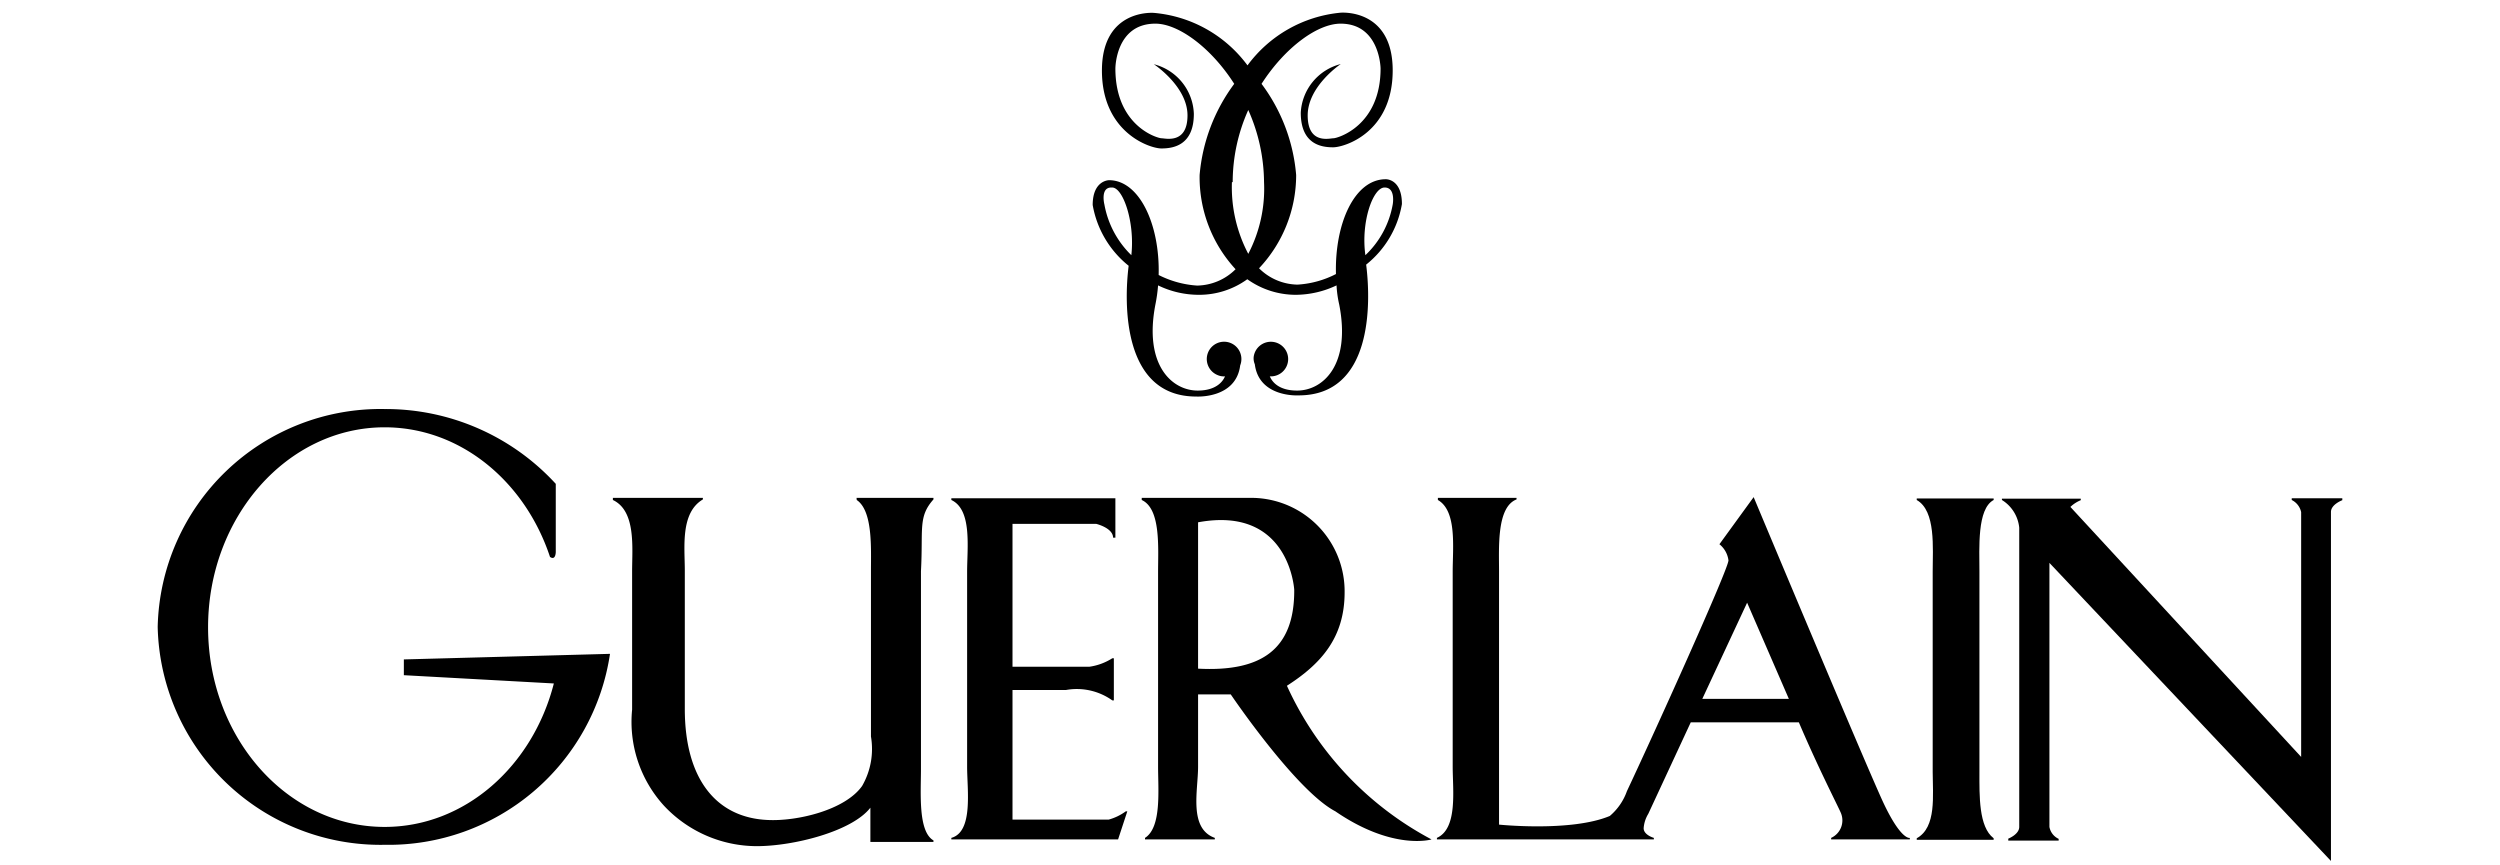
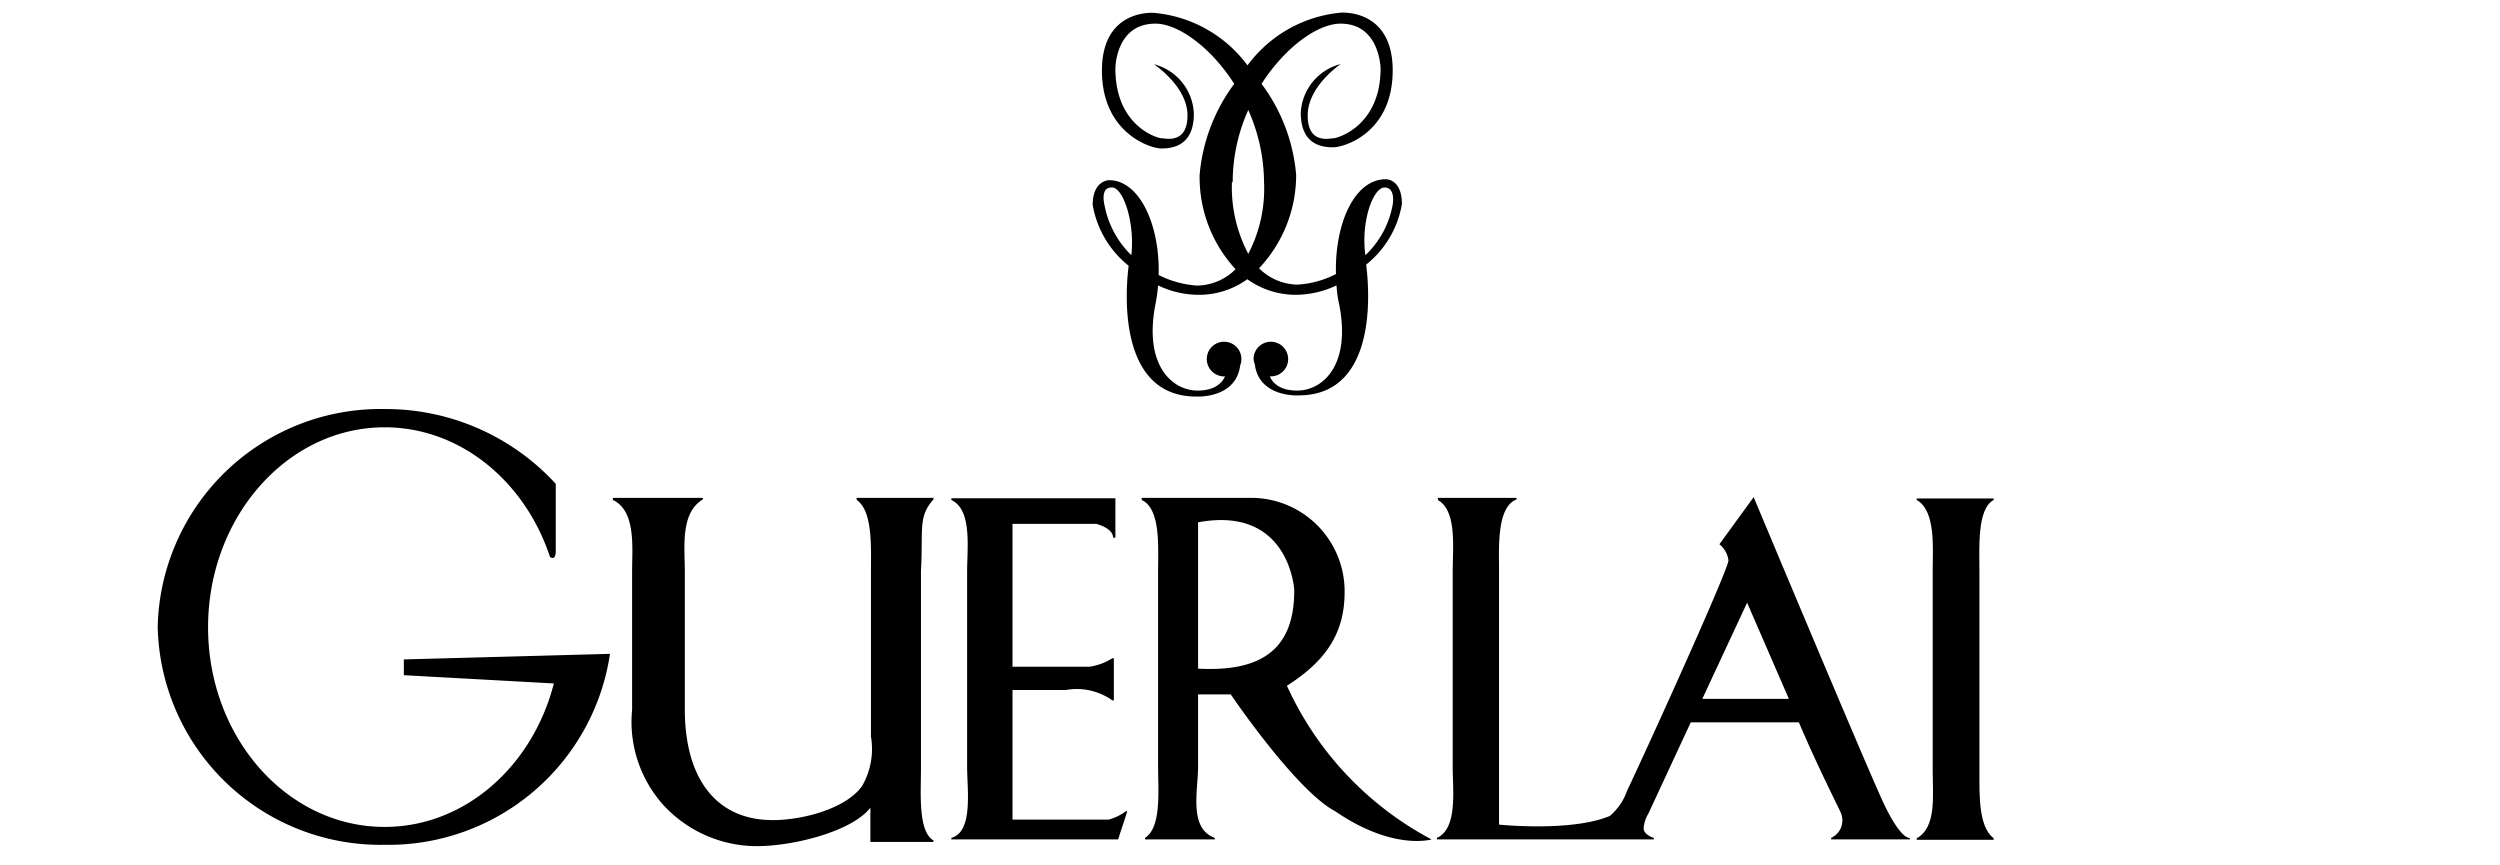
<svg xmlns="http://www.w3.org/2000/svg" id="Calque_1" data-name="Calque 1" viewBox="0 0 130 45">
  <defs>
    <style>.cls-1{fill-rule:evenodd;}</style>
  </defs>
  <path class="cls-1" d="M97.93,41.73c-.93-2-6.74-15.88-6.74-15.88L89.41,28.3a1.28,1.28,0,0,1,.47.84c0,.44-3.72,8.68-5.28,12a3,3,0,0,1-.89,1.29c-2,.84-5.76.45-5.76.45V29.7c0-1.22-.13-3.33.91-3.73v-.08H74.77V26c1,.57.77,2.48.77,3.73V39.87c0,1.21.27,3.21-.82,3.7v.08H86v-.08s-.53-.15-.53-.5a1.66,1.66,0,0,1,.24-.75l2.21-4.76h5.62c1,2.35,2,4.29,2.18,4.7a1,1,0,0,1-.5,1.31v.08h4.09v-.08S98.86,43.71,97.93,41.73Zm-9.41-5.39,2.33-5,2.17,5Z" />
  <path class="cls-1" d="M58.69,13.82c-.25,2-.31,6.8,3.51,6.8,0,0,2.07.13,2.29-1.62a.9.9,0,1,0-1.16.51h0a.78.78,0,0,0,.37.06c-.1.24-.43.74-1.42.74-1.32,0-2.81-1.3-2.2-4.47a8.3,8.3,0,0,0,.14-1,4.84,4.84,0,0,0,2.11.49,4.26,4.26,0,0,0,2.53-.81,4.33,4.33,0,0,0,2.53.81,5,5,0,0,0,2.11-.49,5.73,5.73,0,0,0,.14,1c.62,3.17-.87,4.47-2.19,4.47-1,0-1.32-.5-1.42-.74a.9.9,0,1,0-.84-1h0a.78.78,0,0,0,.06.37c.22,1.75,2.28,1.62,2.28,1.62,3.83,0,3.77-4.75,3.51-6.8a5.12,5.12,0,0,0,1.86-3.15h0c0-1.32-.84-1.29-.84-1.29-1.63,0-2.66,2.31-2.59,4.93a5,5,0,0,1-2,.55,2.89,2.89,0,0,1-2-.85A7.06,7.06,0,0,0,67.4,9.1a9.17,9.17,0,0,0-1.8-4.74c1.23-1.91,2.92-3.13,4.11-3.13,2.05,0,2.08,2.33,2.08,2.33,0,3-2.25,3.63-2.45,3.63S68,7.52,68,6s1.72-2.67,1.72-2.67a2.76,2.76,0,0,0-2.08,2.53c0,1.66,1.09,1.8,1.68,1.8s3.1-.76,3.1-4-2.71-3-2.71-3a6.8,6.8,0,0,0-4.84,2.74A6.78,6.78,0,0,0,60,.67s-2.7-.23-2.7,3,2.5,4.05,3.09,4.05,1.69-.14,1.69-1.8A2.76,2.76,0,0,0,60,3.34S61.75,4.49,61.75,6,60.6,7.19,60.4,7.19,58,6.57,58,3.56c0,0,0-2.33,2.08-2.33,1.18,0,2.88,1.22,4.1,3.13a9.26,9.26,0,0,0-1.8,4.74A7.05,7.05,0,0,0,64.25,14a2.89,2.89,0,0,1-2,.85,5.15,5.15,0,0,1-2-.55c.07-2.62-1-4.93-2.58-4.93,0,0-.85,0-.85,1.29A5.18,5.18,0,0,0,58.69,13.82ZM72,9.75c.59,0,.42.89.42.89A4.77,4.77,0,0,1,71,13.27h0C70.76,11.55,71.39,9.75,72,9.75Zm-7.9-.28a9.17,9.17,0,0,1,.81-3.75,9.34,9.34,0,0,1,.82,3.75,7.33,7.33,0,0,1-.82,3.73,7.44,7.44,0,0,1-.85-3.73Zm-6.27.28c.57,0,1.19,1.8,1,3.52h0a4.88,4.88,0,0,1-1.4-2.63s-.23-.89.36-.89Z" />
  <path class="cls-1" d="M44.55,26c.84.57.74,2.48.74,3.7v8.6a3.85,3.85,0,0,1-.46,2.57c-.89,1.26-3.38,1.84-4.89,1.77-2.73-.11-4.33-2.18-4.33-5.77v-7.2c0-1.22-.24-3,.94-3.7v-.08H31.87V26c1.21.57,1,2.48,1,3.7v7.2a6.47,6.47,0,0,0,1.66,5A6.62,6.62,0,0,0,39.36,44c1.89,0,4.94-.76,5.9-2h0v1.78h3.28v-.08c-.81-.46-.65-2.49-.65-3.7V29.7c.12-2.2-.16-2.82.65-3.73v-.08h-4Z" />
  <path class="cls-1" d="M21,35.11l7.8.43C27.7,39.84,24.18,43,20,43c-5.07,0-9.18-4.65-9.18-10.38s4.12-10.4,9.18-10.4c3.94,0,7.3,2.81,8.6,6.74.3.21.3-.26.3-.26V25.16A12,12,0,0,0,20,21.27,11.59,11.59,0,0,0,8.2,32.6,11.59,11.59,0,0,0,20,43.93,11.65,11.65,0,0,0,31.72,34L21,34.29Z" />
  <path class="cls-1" d="M66.92,35.66c1.76-1.13,3-2.49,3-4.86a4.86,4.86,0,0,0-4.75-4.91h-5.8V26c1,.46.85,2.48.85,3.73V39.87c0,1.21.19,3.15-.68,3.7v.08h3.63v-.08c-1.37-.49-.87-2.46-.87-3.7V36.11H64s3.38,5,5.44,6.08c3,2.06,5,1.46,5,1.46A17,17,0,0,1,66.92,35.66Zm-4.62-.89V27.16c4.76-.88,5,3.51,5,3.51C67.32,33.83,65.52,34.94,62.3,34.77Z" />
  <path class="cls-1" d="M58.54,42.19a2.72,2.72,0,0,1-.89.43h-5V35.88h2.78a3.18,3.18,0,0,1,2.41.54h.08V34.23h-.08a3,3,0,0,1-1.19.44h-4V27.24H57s.88.21.88.72H58V25.91H49.47V26c1.09.51.82,2.48.82,3.73V39.87c0,1.21.33,3.38-.82,3.7v.08h8.67l.48-1.46Z" />
  <path class="cls-1" d="M102.93,40.14V29.72c0-1.21-.13-3.26.74-3.72v-.08h-4V26c1,.57.83,2.48.83,3.72V40.14c0,1.22.21,2.88-.83,3.45v.08h4v-.08C102.89,43,102.93,41.38,102.93,40.14Z" />
-   <path class="cls-1" d="M119.17,25.91h0V26a.92.92,0,0,1,.49.63V39.36l-12-13a1.73,1.73,0,0,1,.54-.35v-.08h-4.1V26a1.91,1.91,0,0,1,.9,1.44V43c0,.39-.57.61-.57.61v.1h2.62v-.09a.85.85,0,0,1-.48-.62V29.27l14.64,15.5V26.62c0-.39.59-.61.59-.61v-.1Z" />
</svg>